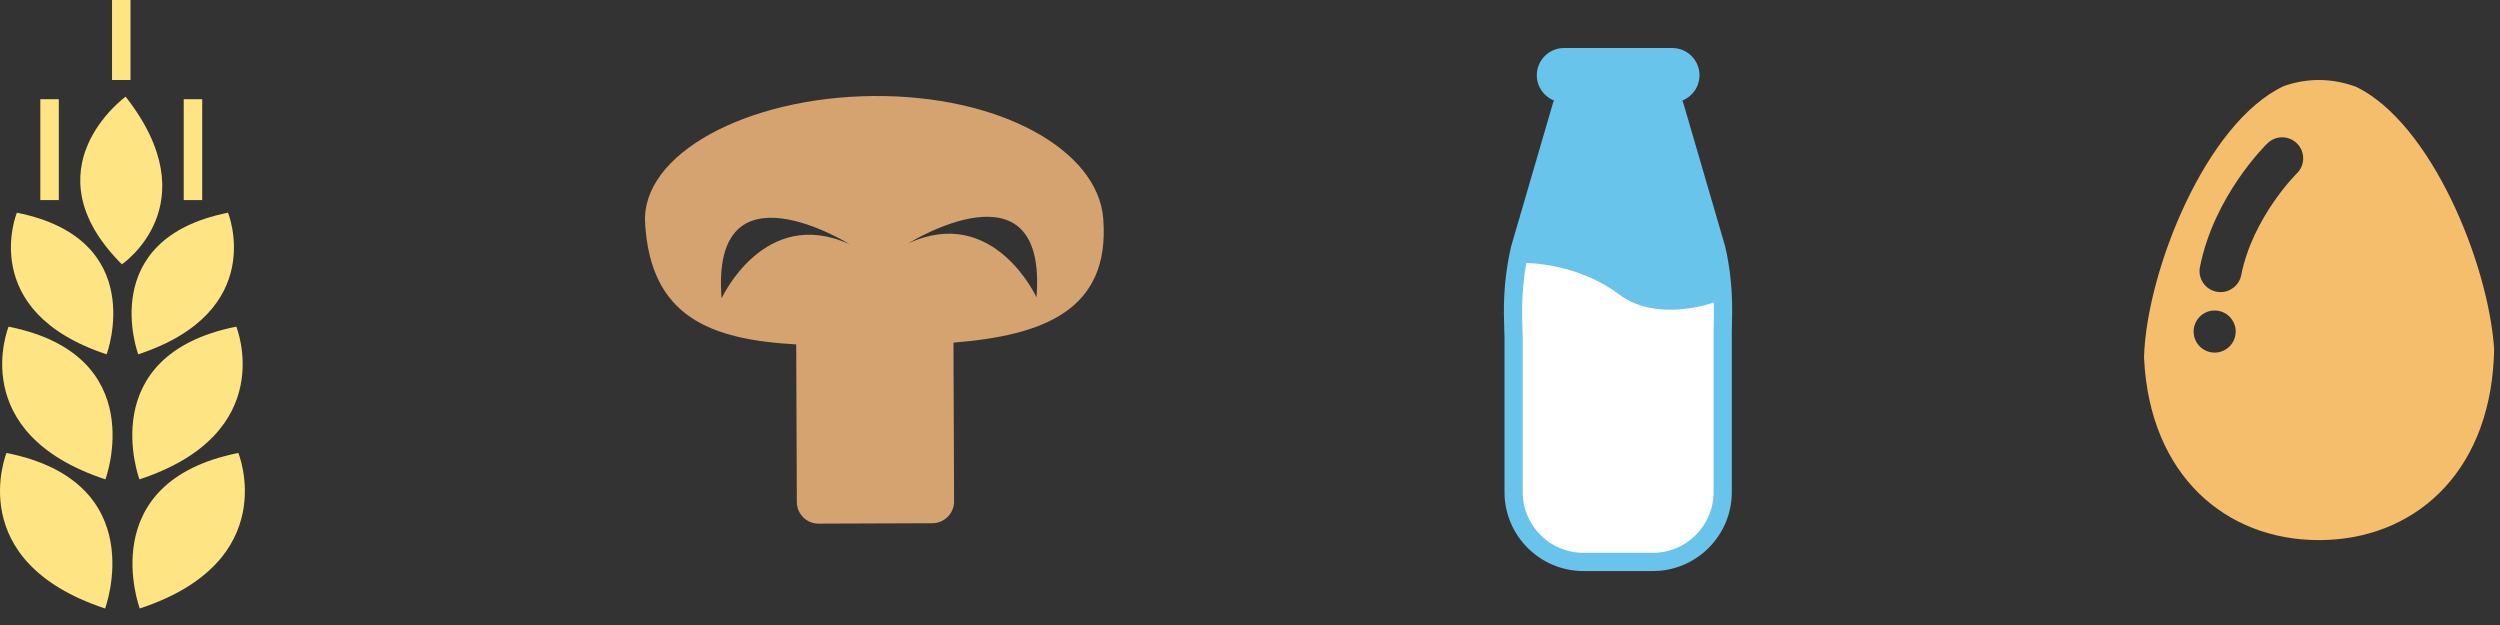
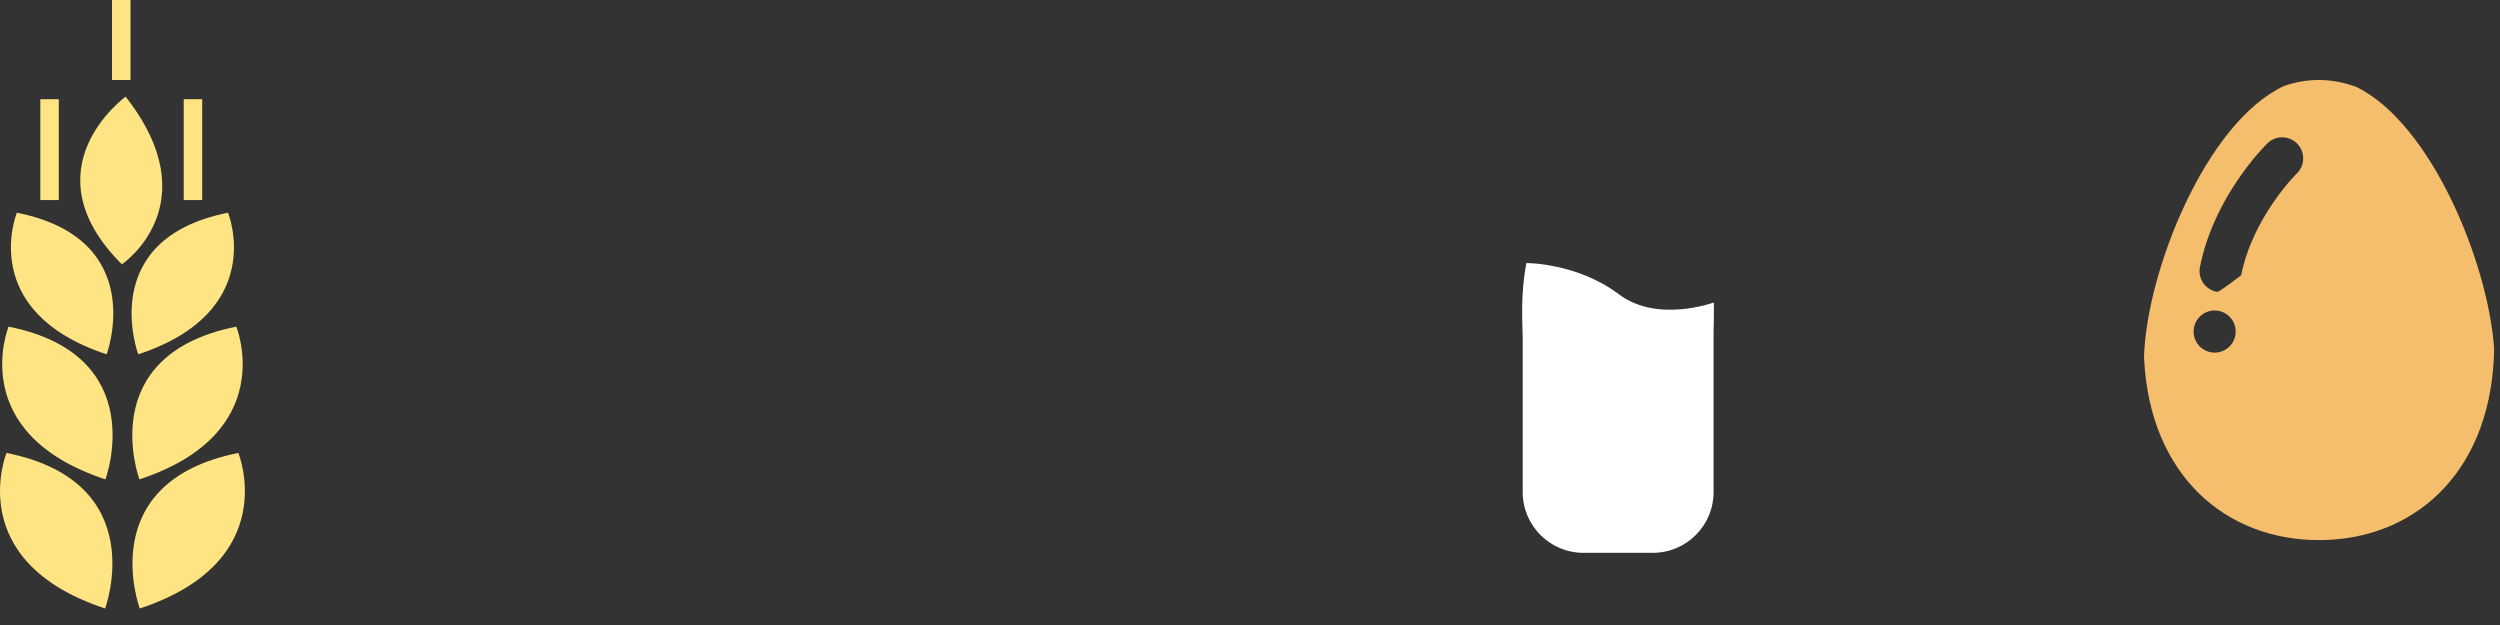
<svg xmlns="http://www.w3.org/2000/svg" width="100px" height="25px" viewBox="0 0 100 25" version="1.1">
  <rect x="0" y="0" width="100" height="25" fill="#333333" stroke="none" />
  <title>Group 7</title>
  <g id="Restaurant" stroke="none" stroke-width="1" fill="none" fill-rule="evenodd">
    <g id="Restaurant-ar-menu-Copy-2" transform="translate(-241, -823)">
      <g id="Group-8" transform="translate(211, 567)">
        <g id="Group-10" transform="translate(30, 160)">
          <g id="Group-7" transform="translate(0, 96)">
-             <path d="M41.459,11.893 C41.459,11.893 39.753,8.163 36.329,9.735 C36.329,9.735 41.909,6.25 41.459,11.893 Z M33.995,9.775 C30.571,8.204 28.864,11.934 28.864,11.934 C28.414,6.289 33.995,9.775 33.995,9.775 Z M34.92,3.841 C29.859,3.889 25.646,6.164 25.804,8.917 C26.018,12.679 28.413,13.583 31.849,13.777 L31.873,20.077 C31.874,20.559 32.266,20.949 32.748,20.946 L37.294,20.929 C37.777,20.927 38.165,20.535 38.163,20.053 L38.139,13.705 C41.749,13.416 44.416,12.405 44.13,8.743 C43.917,5.994 39.98,3.793 34.92,3.841 L34.92,3.841 Z" id="Fill-102" fill="#D5A36F" />
            <path d="M5.591,24.339 C11.311,22.45 9.534,18.118 9.534,18.118 C3.702,19.284 5.591,24.339 5.591,24.339 Z M0.261,18.118 C0.261,18.118 -1.516,22.45 4.204,24.339 C4.204,24.339 6.093,19.284 0.261,18.118 Z M0.344,13.066 C0.344,13.066 -1.402,17.32 4.217,19.175 C4.217,19.175 6.071,14.211 0.344,13.066 Z M0.675,8.508 C0.675,8.508 -0.944,12.453 4.266,14.173 C4.266,14.173 5.986,9.57 0.675,8.508 Z M1.613,8.003 L2.352,8.003 L2.352,3.968 L1.613,3.968 L1.613,8.003 Z M4.481,3.199 L5.22,3.199 L5.22,-2.2737367e-15 L4.481,-2.2737367e-15 L4.481,3.199 Z M5.025,3.867 C5.025,3.867 1.043,6.746 4.875,10.573 C4.875,10.573 8.409,8.186 5.025,3.867 Z M7.349,8.003 L8.088,8.003 L8.088,3.968 L7.349,3.968 L7.349,8.003 Z M9.12,8.508 C3.809,9.57 5.529,14.173 5.529,14.173 C10.739,12.453 9.12,8.508 9.12,8.508 Z M9.451,13.066 C3.724,14.211 5.578,19.175 5.578,19.175 C11.197,17.32 9.451,13.066 9.451,13.066 L9.451,13.066 Z" id="Fill-139" fill="#FEE483" />
-             <path d="M91.873,6.937 C91.847,6.962 90.11,8.687 89.648,11.008 C89.568,11.408 89.217,11.684 88.824,11.684 C88.77,11.684 88.715,11.68 88.659,11.668 C88.203,11.578 87.907,11.135 87.998,10.679 C88.566,7.827 90.614,5.814 90.7,5.731 C91.033,5.406 91.566,5.415 91.89,5.748 C92.213,6.082 92.206,6.614 91.873,6.937 Z M88.586,14.104 C88.121,14.104 87.745,13.727 87.745,13.262 C87.745,12.797 88.121,12.42 88.586,12.42 C89.051,12.42 89.428,12.797 89.428,13.262 C89.428,13.727 89.051,14.104 88.586,14.104 Z M94.261,3.48 C93.777,3.299 93.274,3.2 92.758,3.2 C92.28,3.2 91.813,3.283 91.362,3.439 C88.235,4.894 85.865,10.846 85.761,14.28 C85.761,14.278 85.761,14.278 85.761,14.276 C85.761,14.289 85.76,14.282 85.76,14.314 L85.763,14.314 C85.763,14.314 85.763,14.323 85.763,14.329 C85.988,19.021 89.034,21.604 92.758,21.604 C96.482,21.604 99.528,19.021 99.753,14.329 C99.759,14.203 99.763,14.074 99.765,13.949 C99.53,10.507 97.25,4.95 94.261,3.48 L94.261,3.48 Z" id="Fill-70" fill="#F5BE6D" />
+             <path d="M91.873,6.937 C91.847,6.962 90.11,8.687 89.648,11.008 C88.77,11.684 88.715,11.68 88.659,11.668 C88.203,11.578 87.907,11.135 87.998,10.679 C88.566,7.827 90.614,5.814 90.7,5.731 C91.033,5.406 91.566,5.415 91.89,5.748 C92.213,6.082 92.206,6.614 91.873,6.937 Z M88.586,14.104 C88.121,14.104 87.745,13.727 87.745,13.262 C87.745,12.797 88.121,12.42 88.586,12.42 C89.051,12.42 89.428,12.797 89.428,13.262 C89.428,13.727 89.051,14.104 88.586,14.104 Z M94.261,3.48 C93.777,3.299 93.274,3.2 92.758,3.2 C92.28,3.2 91.813,3.283 91.362,3.439 C88.235,4.894 85.865,10.846 85.761,14.28 C85.761,14.278 85.761,14.278 85.761,14.276 C85.761,14.289 85.76,14.282 85.76,14.314 L85.763,14.314 C85.763,14.314 85.763,14.323 85.763,14.329 C85.988,19.021 89.034,21.604 92.758,21.604 C96.482,21.604 99.528,19.021 99.753,14.329 C99.759,14.203 99.763,14.074 99.765,13.949 C99.53,10.507 97.25,4.95 94.261,3.48 L94.261,3.48 Z" id="Fill-70" fill="#F5BE6D" />
            <g id="Group" transform="translate(60.156, 1.92)">
-               <path d="M8.853,7.949 L8.848,7.93 L8.843,7.91 L7.204,2.294 C7.187,2.228 7.164,2.164 7.138,2.102 C7.54,1.941 7.824,1.549 7.824,1.09 C7.824,0.488 7.336,0 6.734,0 L2.406,0 C1.805,0 1.316,0.488 1.316,1.09 C1.316,1.549 1.6,1.94 2.002,2.101 C1.976,2.164 1.953,2.228 1.936,2.294 L0.297,7.91 L0.292,7.93 L0.287,7.949 C-0.045,9.382 -0.01,10.477 0.015,11.276 C0.019,11.381 0.022,11.482 0.024,11.577 L0.024,17.764 C0.024,19.505 1.441,20.922 3.182,20.922 L5.957,20.922 C7.699,20.922 9.116,19.505 9.116,17.764 L9.116,11.349 L9.118,11.277 C9.14,10.4 9.168,9.308 8.853,7.949" id="Fill-92" fill="#69C4EB" />
              <path d="M8.397,10.18 C8.386,10.183 6.137,11.011 4.597,9.85 C2.946,8.603 0.916,8.598 0.897,8.603 C0.663,9.888 0.738,10.861 0.752,11.565 L0.752,17.764 C0.752,19.105 1.84,20.193 3.182,20.193 L5.957,20.193 C7.299,20.193 8.387,19.105 8.387,17.764 L8.387,11.341 C8.395,10.989 8.407,10.604 8.397,10.18" id="Fill-93" fill="#FFFFFF" />
            </g>
          </g>
        </g>
      </g>
    </g>
  </g>
</svg>